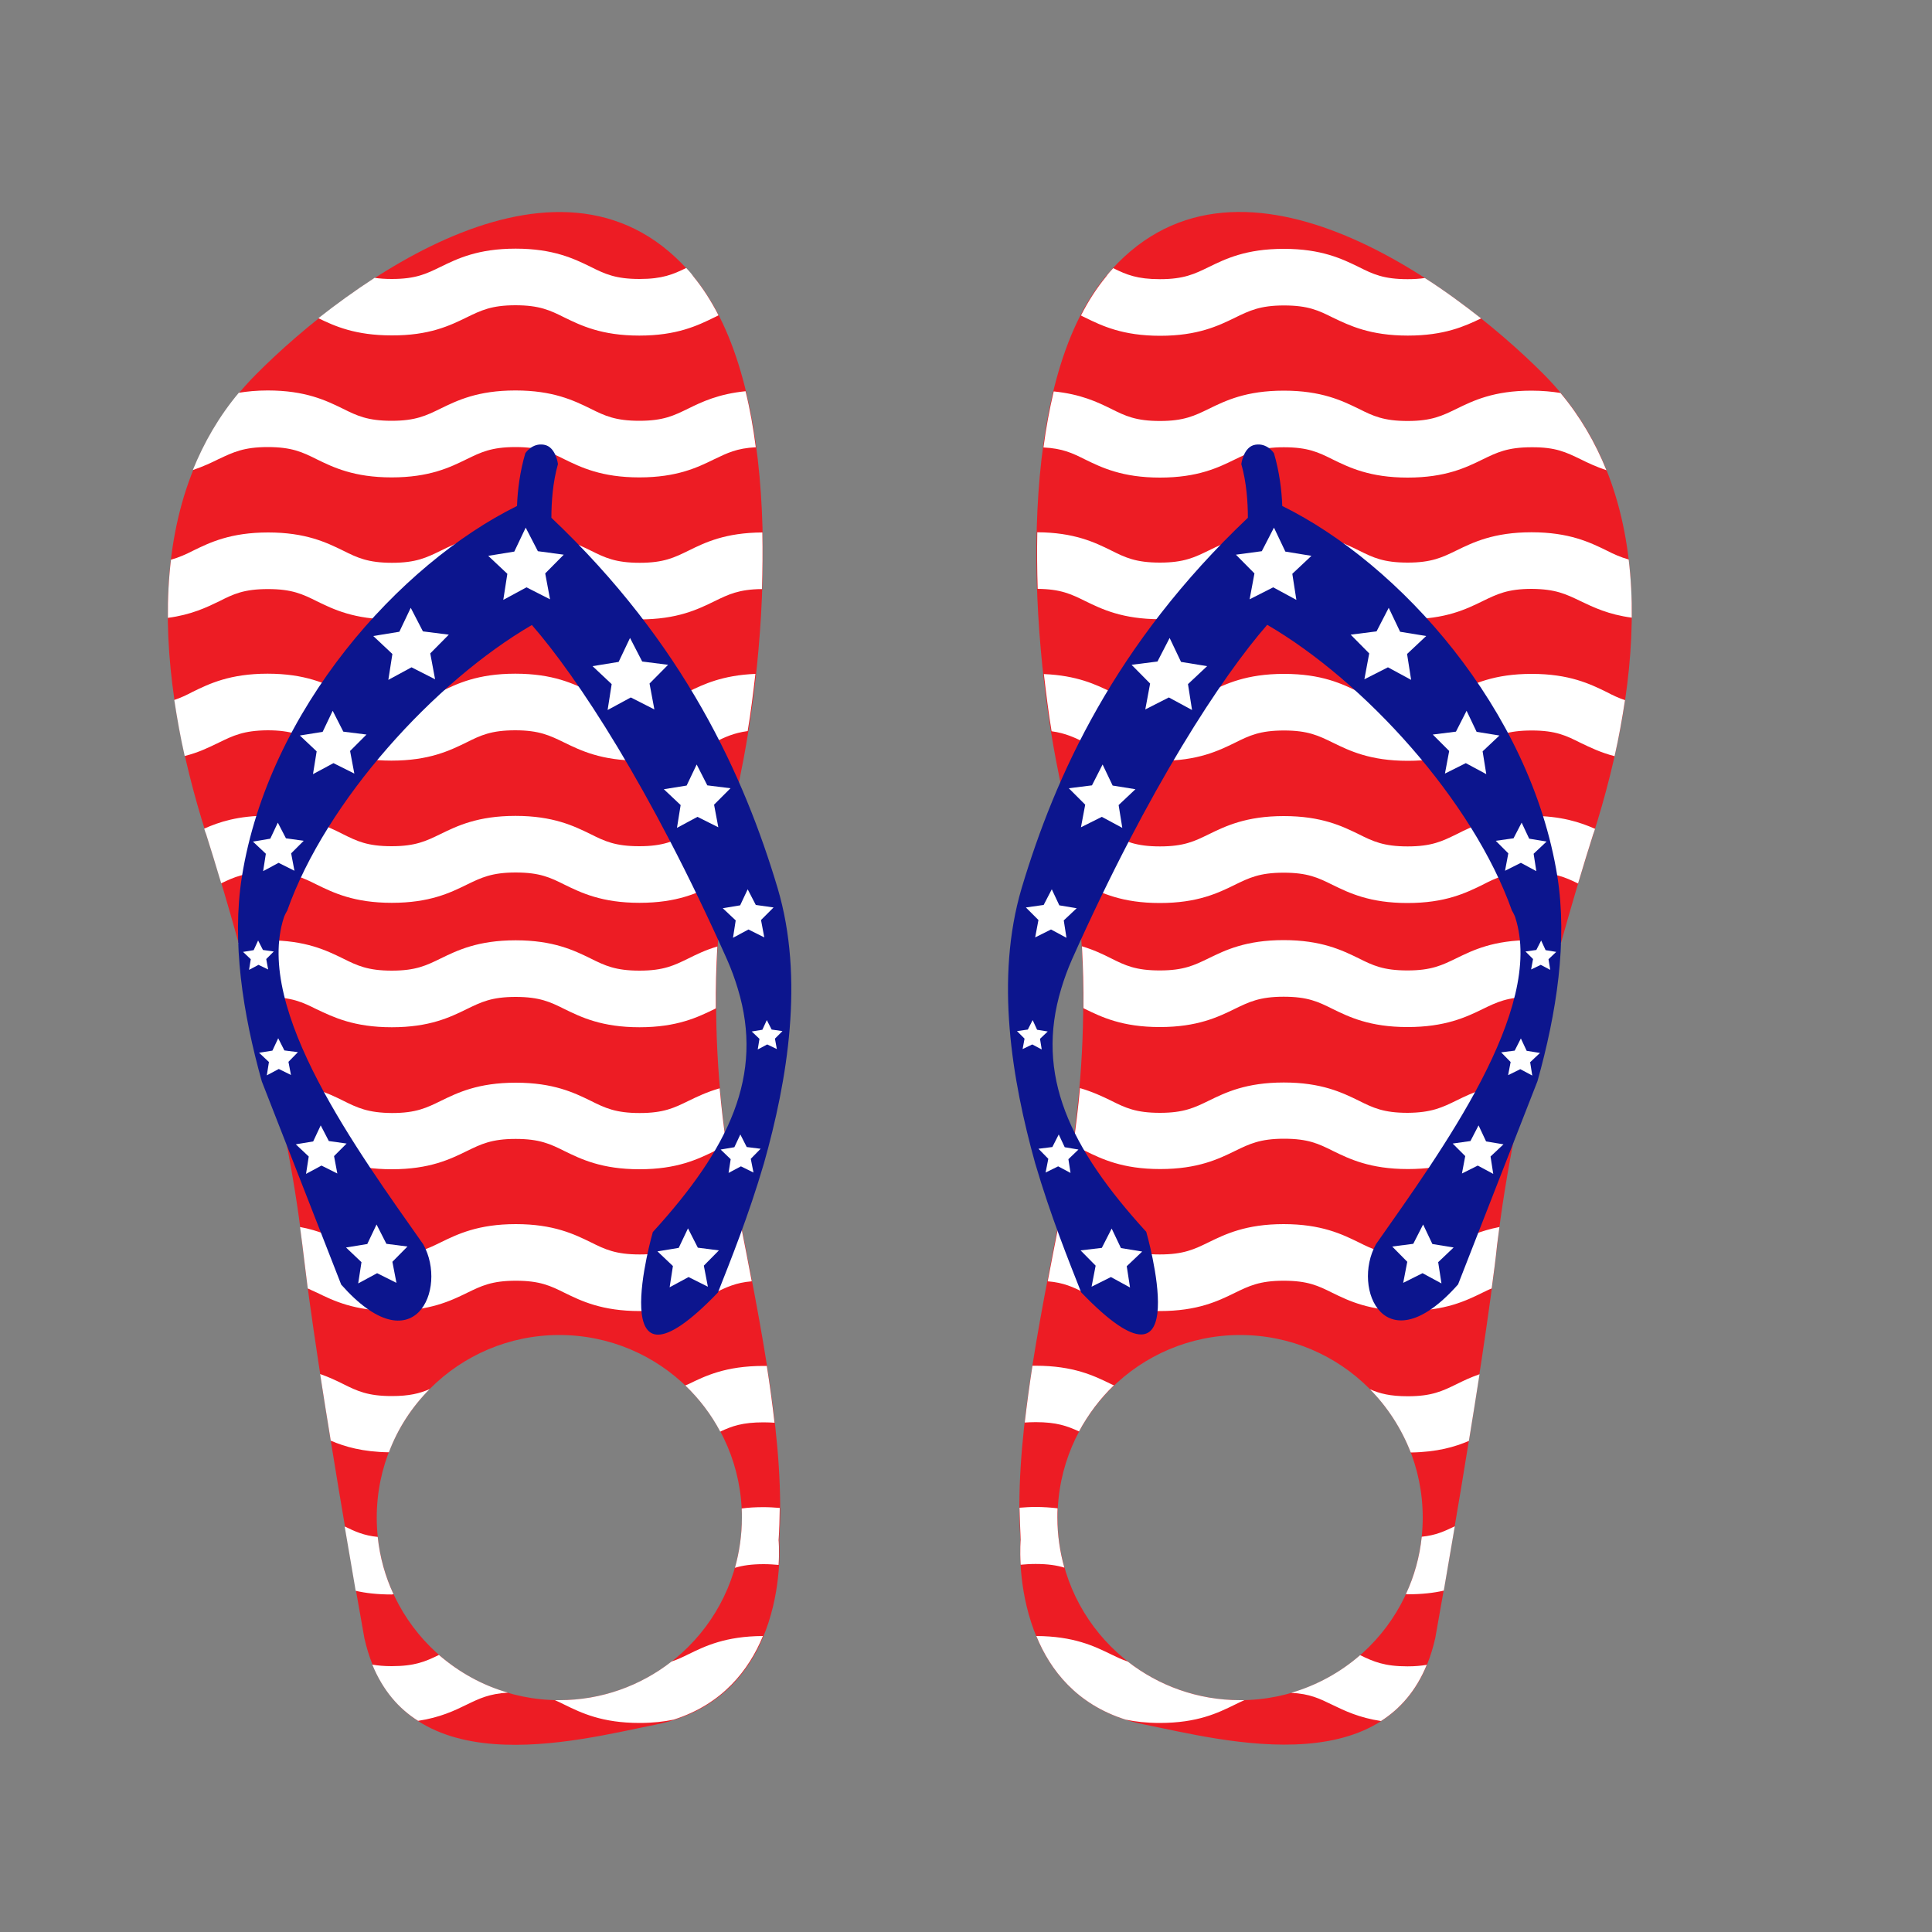
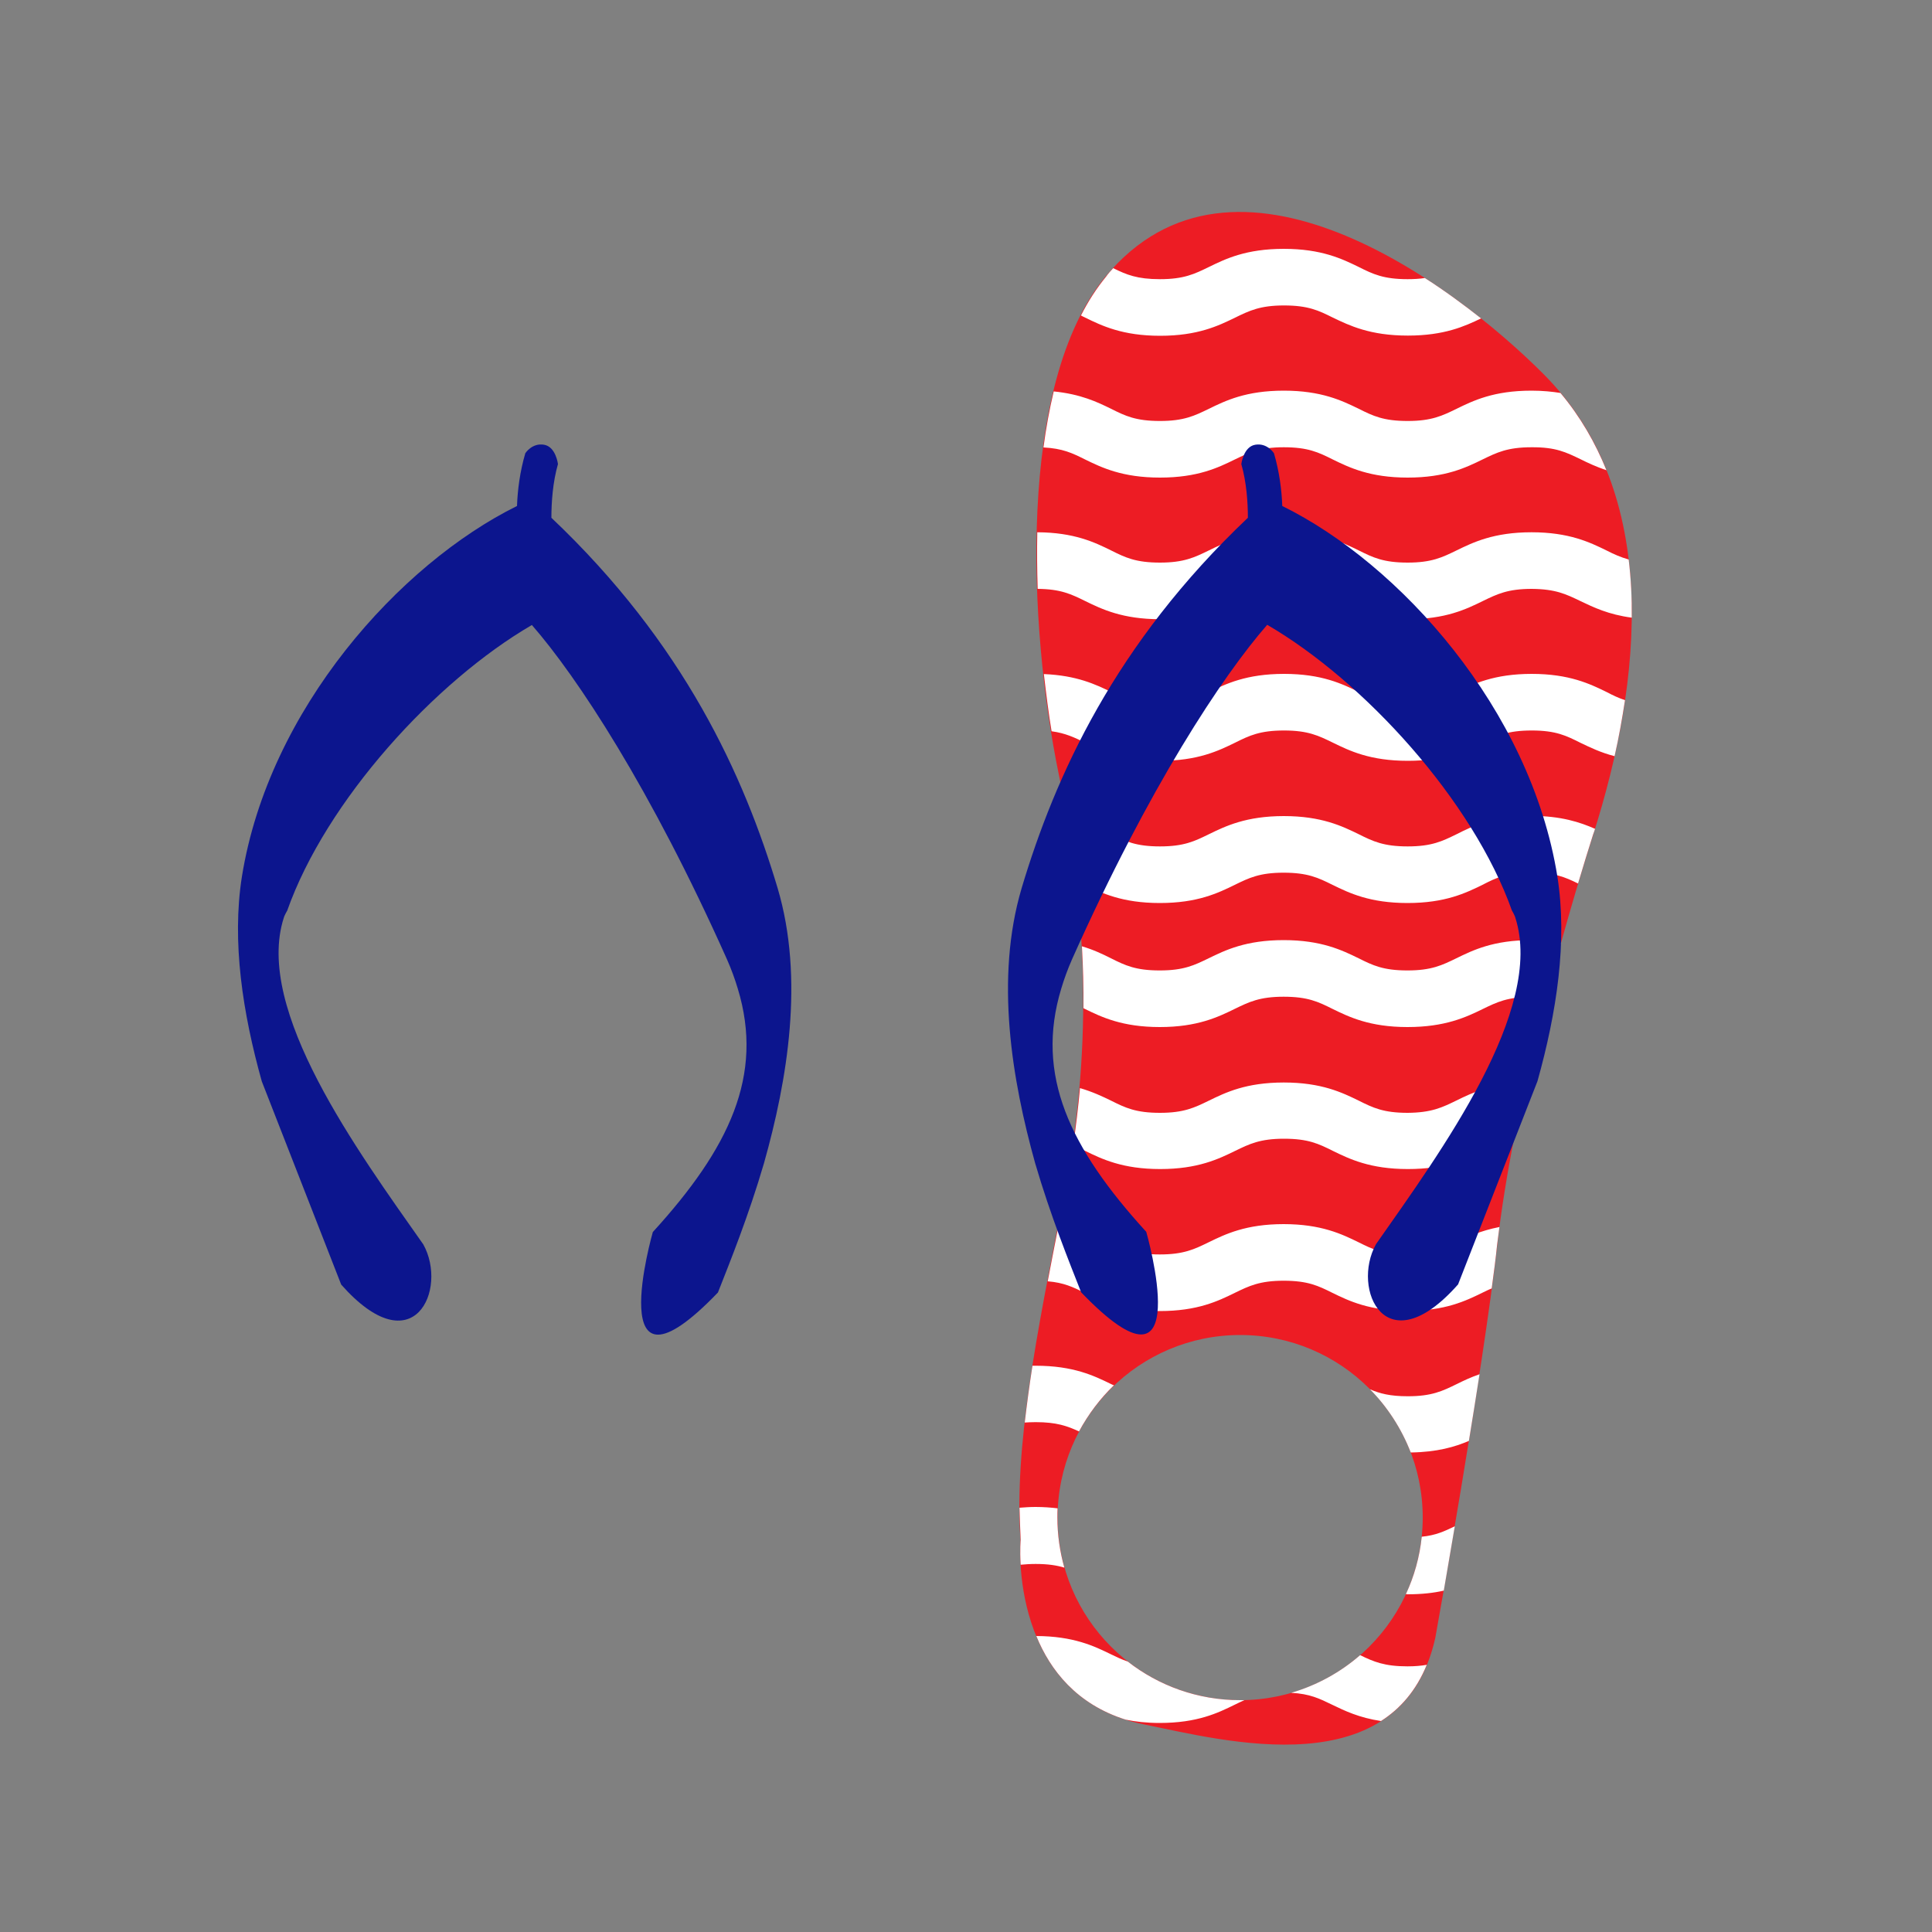
<svg xmlns="http://www.w3.org/2000/svg" version="1.1" id="Layer_1" x="0px" y="0px" width="1000px" height="1000px" viewBox="0 0 1000 1000" style="enable-background:new 0 0 1000 1000;" xml:space="preserve">
  <rect x="0" y="0" width="1000" height="1000" fill="#808080" stroke="none" />
  <style type="text/css">
	.st0{fill:#ED1C24;}
	.st1{fill:#FFFFFF;}
	.st2{fill:#0C158E;}
</style>
  <g>
    <g>
-       <path class="st0" d="M380.7,619.4c-14.5-73-13-142.3,2.6-218.6c15.7-76.5,21.8-201.9-24.2-257.5C292.8,63,180,145.9,132.5,193.8    c-61.6,61.8-50.9,159.1-25.7,238.1c14.6,45.7,41.6,140.2,49.7,212.4c7.6,67.4,32.1,203.6,32.1,203.6    c17.6,78.5,110.7,52.7,150.6,44.8c70.8-14,64.1-95.4,64.1-95.4C406.4,748.4,395.1,692,380.7,619.4z M289.5,880    c-52.2,0-94.5-42.3-94.5-94.5s42.3-94.5,94.5-94.5s94.5,42.3,94.5,94.5S341.7,880,289.5,880z" />
-       <path class="st1" d="M113.2,384.4c-4.8,2.3-10.3,5.1-17.6,6.9c-2.2-9.6-3.9-19.3-5.4-29c3.3-1.1,6.3-2.5,9.5-4.2    c8.6-4.2,19.3-9.4,38.8-9.4s30.2,5.2,38.8,9.4c7.4,3.6,12.9,6.3,25.3,6.3c12.5,0,17.9-2.6,25.3-6.3c8.6-4.2,19.3-9.4,38.8-9.4    c19.6,0,30.2,5.2,38.8,9.4c7.4,3.6,12.9,6.3,25.3,6.3c12.5,0,17.9-2.6,25.3-6.3c8-3.9,17.8-8.6,34.9-9.3    c-1.2,10.3-2.4,20.1-4,29.6c-7.3,1-11.7,3.1-17.4,5.9c-8.6,4.2-19.3,9.4-38.8,9.4s-30.2-5.2-38.8-9.4c-7.4-3.6-12.9-6.3-25.3-6.3    c-12.5,0-17.9,2.6-25.3,6.3c-8.6,4.2-19.3,9.4-38.8,9.4c-19.6,0-30.2-5.2-38.8-9.4c-7.4-3.6-12.9-6.3-25.3-6.3    C126,378.1,120.6,380.8,113.2,384.4z M164,457.9c8.6,4.2,19.3,9.4,38.8,9.4c19.6,0,30.2-5.2,38.8-9.4c7.4-3.6,12.9-6.3,25.3-6.3    c12.5,0,17.9,2.6,25.3,6.3c8.6,4.2,19.3,9.4,38.8,9.4c19.6,0,30.2-5.2,38.8-9.4c1.5-0.7,2.9-1.5,4.3-2.1    c1.3-10.6,2.7-21.3,4.6-32.1c-9.9,1.9-16.6,5.1-22.5,8c-7.4,3.6-12.9,6.3-25.3,6.3c-12.5,0-17.9-2.6-25.3-6.3    c-8.6-4.2-19.3-9.4-38.8-9.4s-30.2,5.2-38.8,9.4c-7.4,3.6-12.9,6.3-25.3,6.3c-12.5,0-17.9-2.6-25.3-6.3    c-8.5-4.3-19.2-9.5-38.7-9.5c-15.4,0-25.2,3.2-33,6.7c0.3,1,0.6,2,1,2.9c2.3,7.3,5,15.9,7.8,25.4c6.8-3.3,12.4-5.7,24.2-5.7    C151.2,451.6,156.6,454.2,164,457.9z M138.7,304.9c12.4,0,17.9,2.6,25.3,6.3c8.6,4.2,19.3,9.4,38.8,9.4c19.6,0,30.2-5.2,38.8-9.4    c7.4-3.6,12.8-6.3,25.3-6.3c12.4,0,17.9,2.6,25.3,6.3c8.6,4.2,19.3,9.4,38.8,9.4c19.6,0,30.2-5.2,38.8-9.4    c7.2-3.5,12.6-6.2,24.6-6.3c0.3-9.8,0.4-19.6,0.2-29.3c-19.2,0.1-29.7,5.2-38.2,9.4c-7.4,3.6-12.8,6.3-25.3,6.3    c-12.4,0-17.9-2.6-25.3-6.3c-8.6-4.2-19.3-9.4-38.8-9.4c-19.6,0-30.2,5.2-38.8,9.4c-7.4,3.6-12.8,6.3-25.3,6.3    c-12.4,0-17.9-2.6-25.3-6.3c-8.6-4.2-19.3-9.4-38.8-9.4s-30.2,5.2-38.8,9.4c-3.9,2-7.3,3.5-11.5,4.7c-1.2,9.9-1.7,20-1.6,30.1    c12.1-1.6,20-5.4,26.6-8.6C120.8,307.5,126.2,304.9,138.7,304.9z M138.6,231.4c12.4,0,17.9,2.6,25.3,6.3    c8.6,4.2,19.3,9.4,38.8,9.4c19.6,0,30.2-5.2,38.8-9.4c7.4-3.6,12.8-6.3,25.3-6.3c12.4,0,17.9,2.6,25.3,6.3    c8.6,4.2,19.3,9.4,38.8,9.4c19.6,0,30.2-5.2,38.8-9.4c6.7-3.2,11.6-5.7,21.5-6.2c-1.3-10-3-19.7-5.3-29c-14,1.4-22.6,5.5-29.7,9    c-7.4,3.6-12.8,6.3-25.3,6.3c-12.4,0-17.9-2.6-25.3-6.3c-8.6-4.2-19.3-9.4-38.8-9.4c-19.6,0-30.2,5.2-38.8,9.4    c-7.4,3.6-12.8,6.3-25.3,6.3c-12.4,0-17.9-2.6-25.3-6.3c-8.6-4.2-19.3-9.4-38.8-9.4c-5.7,0-10.7,0.5-15,1.2    c-10.3,12.3-18,25.7-23.8,40c5.3-1.8,9.6-3.8,13.4-5.7C120.7,234.1,126.1,231.4,138.6,231.4z M241.5,164.3    c7.4-3.6,12.8-6.3,25.3-6.3c12.4,0,17.9,2.6,25.3,6.3c8.6,4.2,19.3,9.4,38.8,9.4s30.2-5.2,38.8-9.4c0.8-0.4,1.5-0.7,2.2-1.1    c-3.8-7.4-8.1-14.1-13-20.1c-1.1-1.6-2.4-3-3.7-4.4c-6.8,3.3-12.3,5.7-24.2,5.7c-12.4,0-17.9-2.6-25.3-6.3    c-8.6-4.2-19.3-9.4-38.8-9.4c-19.6,0-30.2,5.2-38.8,9.4c-7.4,3.6-12.8,6.3-25.3,6.3c-3.4,0-6.3-0.2-8.9-0.6    c-10.3,6.7-20.1,13.8-29.1,20.9c8.4,4.1,19.1,8.9,37.9,8.9C222.2,173.7,232.9,168.5,241.5,164.3z M354.7,717.1    c7.2,6.9,13.4,15,18.1,23.9c6.1-2.9,11.6-4.8,22.4-4.8c2.1,0,4,0.1,5.7,0.2c-1.1-9.5-2.4-19.3-4-29.4c-0.6,0-1.1,0-1.7,0    c-19.6,0-30.2,5.2-38.8,9.4C355.9,716.6,355.3,716.9,354.7,717.1z M202.8,531.7c19.6,0,30.2-5.2,38.8-9.4    c7.4-3.6,12.8-6.3,25.3-6.3c12.4,0,17.9,2.6,25.3,6.3c8.6,4.2,19.3,9.4,38.8,9.4s30.2-5.2,38.8-9.4c0.2-0.1,0.5-0.2,0.7-0.4    c-0.1-10.6,0.2-21.2,0.8-32c-6.1,1.8-10.8,4.1-15,6.2c-7.4,3.6-12.8,6.3-25.3,6.3c-12.4,0-17.9-2.6-25.3-6.3    c-8.6-4.2-19.3-9.4-38.8-9.4s-30.2,5.2-38.8,9.4c-7.4,3.6-12.8,6.3-25.3,6.3c-12.4,0-17.9-2.6-25.3-6.3    c-8.6-4.2-19.3-9.4-38.8-9.4c-5.8,0.1-10.9,0.5-15.3,1.3c2.5,9.1,5.1,18.6,7.6,28.5c2.2-0.3,4.7-0.4,7.6-0.4    c12.4,0,17.9,2.6,25.3,6.3C172.6,526.5,183.2,531.7,202.8,531.7z M227.2,856.6c-7,3.4-12.5,5.8-24.5,5.8c-3.9,0-7.1-0.3-10-0.8    c5.5,13.4,13.7,22.8,23.7,29.1c11.3-1.7,18.9-5.3,25.2-8.4c6.6-3.2,11.6-5.6,21.3-6.2C249.6,872.3,237.5,865.5,227.2,856.6z     M202.8,605.2c19.6,0,30.2-5.2,38.8-9.4c7.4-3.6,12.8-6.3,25.3-6.3c12.4,0,17.9,2.6,25.3,6.3c8.6,4.2,19.3,9.4,38.8,9.4    s30.2-5.2,38.8-9.4c2.2-1.1,4.1-2,6.2-2.8c-1.5-10-2.6-19.9-3.5-29.7c-6.6,1.9-11.6,4.3-16.1,6.5c-7.4,3.6-12.8,6.3-25.3,6.3    c-12.4,0-17.9-2.6-25.3-6.3c-8.6-4.2-19.3-9.4-38.8-9.4c-19.6,0-30.2,5.2-38.8,9.4c-7.4,3.6-12.8,6.3-25.3,6.3    c-12.4-0.1-17.9-2.7-25.3-6.4c-8.1-4-18.2-8.8-35.9-9.3c2.2,10,4.3,20,6.3,29.8c6.6,1,10.9,3,16.1,5.7    C172.6,600,183.2,605.2,202.8,605.2z M203.7,825.2c-4.3-9.2-7.1-19.2-8.2-29.7c-7.2-0.7-11.7-2.8-17.1-5.4    c2.2,12.6,4.1,24.1,5.7,33.3c5.2,1.2,11.3,1.9,18.7,1.9C203.1,825.2,203.4,825.2,203.7,825.2z M403.6,780.5    c-2.6-0.2-5.4-0.4-8.3-0.4c-4.2,0-8,0.2-11.4,0.7c0.1,1.6,0.1,3.2,0.1,4.8c0,9-1.3,17.7-3.6,25.9c3.9-1.2,8.5-1.9,14.9-1.9    c2.9,0,5.5,0.2,7.7,0.4c0.5-7.8,0-12.8,0-12.8C403.4,791.6,403.5,786.1,403.6,780.5z M347.6,860c-16,12.5-36.2,20-58.1,20    c-0.8,0-1.5,0-2.3,0c1.7,0.7,3.3,1.5,5.1,2.4c8.6,4.2,19.3,9.4,38.8,9.4c6.8,0,12.6-0.7,17.5-1.7c25.3-8,39-25.6,46.3-43.3    c-19.4,0.1-29.9,5.2-38.5,9.4C353.4,857.7,350.6,859,347.6,860z M241.7,669.2c7.4-3.6,12.8-6.3,25.3-6.3c12.4,0,17.9,2.6,25.3,6.3    c8.6,4.2,19.3,9.4,38.8,9.4c19.6,0,30.2-5.2,38.8-9.4c6.1-2.9,10.8-5.3,19.2-6c-1.8-9.3-3.6-19-5.6-28.9    c-12.4,1.6-20.3,5.4-27.1,8.7c-7.4,3.6-12.8,6.3-25.3,6.3c-12.4,0-17.9-2.6-25.3-6.3c-8.6-4.2-19.3-9.4-38.8-9.4    s-30.2,5.2-38.8,9.4c-7.4,3.6-12.8,6.3-25.3,6.3c-12.4,0-17.9-2.6-25.3-6.3c-5.8-2.8-12.5-6.1-22.3-7.9c0.4,3.1,0.8,6.2,1.2,9.2    c0.8,6.8,1.8,14.5,2.8,22.6c1.6,0.7,3.1,1.5,4.8,2.2c8.6,4.2,19.3,9.4,38.8,9.4C222.4,678.5,233.1,673.4,241.7,669.2z M222.4,719    c-5.1,2.2-10.5,3.6-19.6,3.6c-12.4,0-17.9-2.6-25.3-6.3c-3.4-1.7-7.2-3.5-11.8-5.1c1.8,11.4,3.6,23.1,5.5,34.5    c7.3,3.1,16.4,5.8,30.1,6C205.9,739.4,213.2,728.2,222.4,719z" />
      <path class="st2" d="M402.5,459.7c-17.4-58.2-48.3-126.5-117.1-191.7c0-8,0.7-18.4,3.4-27.8c0,0-1.1-9-7.2-10    c-6.2-1.1-9.7,4.4-9.7,4.4l0,0c-2.8,9.5-4,19.1-4.3,27.3C206.9,291.9,139.1,367,125.2,453.8c-5.3,33.6,0.4,70.5,10.3,105.9    c0-0.2,0,0.2,0,0l41.1,105.2c37.5,42.4,55.4,2.4,42.5-20.8C185.3,596,131.5,522.7,146.9,475c0.1-0.3,0.1-0.4,0.2-0.6    c0.4-0.9,0.8-1.8,1.3-2.6c0-0.1,0.1-0.2,0.2-0.3c20.1-57,76.5-118.8,126.7-148c23.3,26.7,61.3,84.2,101,173.1    c2.3,5.2,4.1,10.2,5.6,15.2l0,0c13.6,44.8-4.4,82.5-44,125.9c0,0-27.2,94.6,33.7,31.3c6.3-16,15.8-39.5,23.8-66.8l0,0    C407.6,559,416.4,506.6,402.5,459.7z" />
-       <path class="st1" d="M291.8,287.1l-9.6,9.7l2.5,13.4l-12.2-6.2l-12,6.5l2.1-13.5l-9.9-9.3l13.5-2.2l5.9-12.4l6.3,12.2L291.8,287.1    z M232.3,328.5l-9.6,9.7l2.5,13.4l-12.2-6.2l-12,6.5l2.1-13.4l-9.9-9.3l13.5-2.2l5.9-12.4l6.3,12.2L232.3,328.5z M345.8,344.1    l-9.6,9.7l2.5,13.4l-12.2-6.2l-12,6.5l2.1-13.4l-9.9-9.3l13.5-2.2l5.9-12.4l6.3,12.2L345.8,344.1z M189.7,380.2l-8.5,8.5l2.2,11.7    l-10.8-5.4l-10.6,5.7l1.9-11.8l-8.7-8.2l11.8-1.9l5.2-10.9l5.5,10.8L189.7,380.2z M378.1,408l-8.5,8.5l2.2,11.7l-10.8-5.4    l-10.6,5.7l1.9-11.8l-8.7-8.2l11.8-1.9l5.2-10.9l5.5,10.8L378.1,408z M157.2,435.2l-6.5,6.5l1.7,9l-8.2-4.1l-8,4.3l1.4-9l-6.7-6.3    l9-1.5l3.9-8.3l4.2,8.1L157.2,435.2z M400.4,469.7l-6.5,6.5l1.7,9l-8.2-4.1l-8,4.3l1.4-9l-6.7-6.3l9-1.5l3.9-8.3l4.2,8.1    L400.4,469.7z M179.4,591.9l-6.5,6.5l1.7,9l-8.2-4.1l-8,4.3l1.4-9l-6.7-6.3l9-1.5l3.9-8.3l4.2,8.1L179.4,591.9z M393.7,594.6    l-5.1,5.2l1.4,7.1l-6.5-3.2l-6.4,3.4l1.1-7.1l-5.2-5l7.1-1.2l3.1-6.6l3.3,6.5L393.7,594.6z M210.9,645.2l-7.8,7.9l2.1,10.9l-10-5    l-9.8,5.3l1.7-11l-8-7.6l11-1.8l4.8-10.1l5.1,10L210.9,645.2z M372.1,647.2l-7.8,7.9l2.1,10.9l-10-5l-9.8,5.3l1.7-11l-8-7.6    l11-1.8l4.8-10.1l5.1,10L372.1,647.2z M154.2,544.6l-4.9,5l1.3,6.8l-6.3-3.1l-6.2,3.3l1.1-6.9l-5.1-4.8l6.9-1.1l3-6.4l3.2,6.3    L154.2,544.6z M141.7,492.5l-3.9,3.9l1,5.4l-5-2.4l-4.9,2.6l0.9-5.5l-4-3.8l5.5-0.9l2.3-5l2.5,4.9L141.7,492.5z M405,533.7    l-3.9,3.9l1,5.4l-5-2.4l-4.9,2.6l0.9-5.5l-4-3.8l5.5-0.9l2.3-5l2.5,4.9L405,533.7z" />
    </g>
    <g>
      <path class="st0" d="M528.2,797.2c0,0-6.7,81.4,64.1,95.4c39.9,7.9,133,33.7,150.6-44.8c0,0,24.5-136.2,32.1-203.6    c8.1-72.2,35.1-166.7,49.7-212.4c25.1-78.9,35.9-176.3-25.7-238.1C751.4,145.9,638.6,63,572.2,143.2    c-46,55.7-39.9,181.1-24.2,257.5c15.7,76.3,17.1,145.6,2.6,218.6C536.3,692,524.9,748.4,528.2,797.2z M547.4,785.5    c0-52.2,42.3-94.5,94.5-94.5s94.5,42.3,94.5,94.5S694.1,880,641.9,880S547.4,837.7,547.4,785.5z" />
      <path class="st1" d="M792.8,378.1c-12.4,0-17.9,2.6-25.3,6.3c-8.6,4.2-19.3,9.4-38.8,9.4c-19.6,0-30.2-5.2-38.8-9.4    c-7.4-3.6-12.8-6.3-25.3-6.3c-12.4,0-17.9,2.6-25.3,6.3c-8.6,4.2-19.3,9.4-38.8,9.4s-30.2-5.2-38.8-9.4    c-5.7-2.7-10.1-4.9-17.4-5.9c-1.6-9.5-2.8-19.4-4-29.6c17.1,0.7,26.9,5.4,34.9,9.3c7.4,3.6,12.8,6.3,25.3,6.3    c12.4,0,17.9-2.6,25.3-6.3c8.6-4.2,19.3-9.4,38.8-9.4c19.6,0,30.2,5.2,38.8,9.4c7.4,3.6,12.8,6.3,25.3,6.3    c12.4,0,17.9-2.6,25.3-6.3c8.6-4.2,19.3-9.4,38.8-9.4s30.2,5.2,38.8,9.4c3.2,1.7,6.2,3.1,9.5,4.2c-1.5,9.7-3.2,19.4-5.4,29    c-7.3-1.9-12.8-4.6-17.6-6.9C810.7,380.8,805.4,378.1,792.8,378.1z M792.6,451.6c11.7,0,17.3,2.3,24.2,5.7    c2.8-9.5,5.5-18.1,7.8-25.4c0.4-1,0.7-2,1-2.9c-7.7-3.4-17.6-6.7-33-6.7c-19.6,0-30.2,5.2-38.7,9.5c-7.4,3.6-12.8,6.3-25.3,6.3    c-12.4,0-17.9-2.6-25.3-6.3c-8.6-4.2-19.3-9.4-38.8-9.4s-30.2,5.2-38.8,9.4c-7.4,3.6-12.8,6.3-25.3,6.3c-12.4,0-17.9-2.6-25.3-6.3    c-5.9-2.9-12.6-6.2-22.5-8c1.9,10.8,3.3,21.5,4.6,32.1c1.4,0.6,2.8,1.4,4.3,2.1c8.6,4.2,19.3,9.4,38.8,9.4    c19.6,0,30.2-5.2,38.8-9.4c7.4-3.6,12.8-6.3,25.3-6.3c12.4,0,17.9,2.6,25.3,6.3c8.6,4.2,19.3,9.4,38.8,9.4    c19.6,0,30.2-5.2,38.8-9.4C774.7,454.2,780.1,451.6,792.6,451.6z M818,311.1c6.7,3.2,14.5,7,26.6,8.6c0.1-10.2-0.4-20.2-1.6-30.1    c-4.2-1.2-7.6-2.7-11.5-4.7c-8.6-4.2-19.3-9.4-38.8-9.4s-30.2,5.2-38.8,9.4c-7.4,3.6-12.9,6.3-25.3,6.3c-12.5,0-17.9-2.6-25.3-6.3    c-8.6-4.2-19.3-9.4-38.8-9.4c-19.6,0-30.2,5.2-38.8,9.4c-7.4,3.6-12.9,6.3-25.3,6.3c-12.5,0-17.9-2.6-25.3-6.3    c-8.5-4.2-19.1-9.3-38.2-9.4c-0.2,9.8-0.1,19.6,0.2,29.3c11.9,0.1,17.3,2.7,24.6,6.3c8.6,4.2,19.3,9.4,38.8,9.4    c19.6,0,30.2-5.2,38.8-9.4c7.4-3.6,12.9-6.3,25.3-6.3c12.5,0,17.9,2.6,25.3,6.3c8.6,4.2,19.3,9.4,38.8,9.4    c19.6,0,30.2-5.2,38.8-9.4c7.4-3.6,12.9-6.3,25.3-6.3C805.2,304.9,810.5,307.5,818,311.1z M818.1,237.7c3.8,1.9,8.1,3.9,13.4,5.7    c-5.8-14.3-13.5-27.7-23.8-40c-4.3-0.7-9.3-1.2-15-1.2c-19.6,0-30.2,5.2-38.8,9.4c-7.4,3.6-12.9,6.3-25.3,6.3    c-12.5,0-17.9-2.6-25.3-6.3c-8.6-4.2-19.3-9.4-38.8-9.4c-19.6,0-30.2,5.2-38.8,9.4c-7.4,3.6-12.9,6.3-25.3,6.3    c-12.5,0-17.9-2.6-25.3-6.3c-7.1-3.5-15.7-7.6-29.7-9c-2.2,9.3-4,19-5.3,29c9.9,0.5,14.9,2.9,21.5,6.2c8.6,4.2,19.3,9.4,38.8,9.4    c19.6,0,30.2-5.2,38.8-9.4c7.4-3.6,12.9-6.3,25.3-6.3c12.5,0,17.9,2.6,25.3,6.3c8.6,4.2,19.3,9.4,38.8,9.4    c19.6,0,30.2-5.2,38.8-9.4c7.4-3.6,12.9-6.3,25.3-6.3C805.3,231.4,810.6,234.1,818.1,237.7z M728.7,173.7    c18.8,0,29.4-4.8,37.9-8.9c-9-7.1-18.8-14.3-29.1-20.9c-2.6,0.4-5.5,0.6-8.9,0.6c-12.5,0-17.9-2.6-25.3-6.3    c-8.6-4.2-19.3-9.4-38.8-9.4c-19.6,0-30.2,5.2-38.8,9.4c-7.4,3.6-12.9,6.3-25.3,6.3c-11.8,0-17.3-2.3-24.2-5.7    c-1.3,1.4-2.6,2.8-3.7,4.4c-4.9,6-9.2,12.6-13,20.1c0.7,0.4,1.4,0.7,2.2,1.1c8.6,4.2,19.3,9.4,38.8,9.4s30.2-5.2,38.8-9.4    c7.4-3.6,12.9-6.3,25.3-6.3c12.5,0,17.9,2.6,25.3,6.3C698.5,168.5,709.1,173.7,728.7,173.7z M574.9,716.3    c-8.6-4.2-19.3-9.4-38.8-9.4c-0.6,0-1.1,0-1.7,0c-1.6,10.2-2.9,20-4,29.4c1.7-0.1,3.6-0.2,5.7-0.2c10.8,0,16.3,2,22.4,4.8    c4.8-8.9,10.9-17,18.1-23.9C576.1,716.9,575.5,716.6,574.9,716.3z M767.4,522.3c7.4-3.6,12.9-6.3,25.3-6.3c2.9,0,5.4,0.1,7.6,0.4    c2.5-9.9,5.1-19.4,7.6-28.5c-4.4-0.8-9.5-1.2-15.3-1.3c-19.6,0-30.2,5.2-38.8,9.4c-7.4,3.6-12.9,6.3-25.3,6.3    c-12.5,0-17.9-2.6-25.3-6.3c-8.6-4.2-19.3-9.4-38.8-9.4s-30.2,5.2-38.8,9.4c-7.4,3.6-12.9,6.3-25.3,6.3c-12.5,0-17.9-2.6-25.3-6.3    c-4.2-2.1-8.9-4.4-15-6.2c0.6,10.8,0.9,21.4,0.8,32c0.2,0.2,0.5,0.3,0.7,0.4c8.6,4.2,19.3,9.4,38.8,9.4s30.2-5.2,38.8-9.4    c7.4-3.6,12.9-6.3,25.3-6.3c12.5,0,17.9,2.6,25.3,6.3c8.6,4.2,19.3,9.4,38.8,9.4S758.8,526.5,767.4,522.3z M668.3,876.2    c9.7,0.5,14.7,3,21.3,6.2c6.4,3.1,13.9,6.7,25.2,8.4c10-6.4,18.2-15.7,23.7-29.1c-2.8,0.5-6.1,0.8-10,0.8    c-11.9,0-17.5-2.4-24.5-5.8C693.9,865.5,681.7,872.3,668.3,876.2z M767.4,595.8c5.3-2.6,9.6-4.7,16.1-5.7c2-9.9,4-19.9,6.3-29.8    c-17.7,0.5-27.8,5.3-35.9,9.3c-7.4,3.6-12.9,6.3-25.3,6.4c-12.5,0-17.9-2.6-25.3-6.3c-8.6-4.2-19.3-9.4-38.8-9.4    c-19.6,0-30.2,5.2-38.8,9.4c-7.4,3.6-12.9,6.3-25.3,6.3c-12.5,0-17.9-2.6-25.3-6.3c-4.5-2.2-9.6-4.6-16.1-6.5    c-0.9,9.9-2.1,19.8-3.5,29.7c2.1,0.9,4,1.8,6.2,2.8c8.6,4.2,19.3,9.4,38.8,9.4s30.2-5.2,38.8-9.4c7.4-3.6,12.9-6.3,25.3-6.3    c12.5,0,17.9,2.6,25.3,6.3c8.6,4.2,19.3,9.4,38.8,9.4S758.8,600,767.4,595.8z M728.6,825.2c7.3,0,13.5-0.7,18.7-1.9    c1.6-9.2,3.5-20.6,5.7-33.3c-5.4,2.6-9.9,4.7-17.1,5.4c-1.1,10.5-3.9,20.5-8.2,29.7C728,825.2,728.3,825.2,728.6,825.2z     M528.3,797.1c0,0-0.5,5,0,12.8c2.2-0.2,4.8-0.4,7.7-0.4c6.4,0,10.9,0.7,14.9,1.9c-2.3-8.2-3.6-16.9-3.6-25.9c0-1.6,0-3.2,0.1-4.8    c-3.4-0.4-7.2-0.7-11.4-0.7c-2.9,0-5.7,0.2-8.3,0.4C527.9,786.1,528,791.6,528.3,797.1z M574.9,856.2c-8.6-4.2-19.2-9.3-38.5-9.4    c7.2,17.7,20.9,35.3,46.3,43.3c4.9,1,10.7,1.7,17.5,1.7c19.6,0,30.2-5.2,38.8-9.4c1.8-0.9,3.5-1.7,5.1-2.4c-0.7,0-1.5,0-2.3,0    c-21.9,0-42.1-7.5-58.1-20C580.7,859,578,857.7,574.9,856.2z M728.5,678.5c19.6,0,30.2-5.2,38.8-9.4c1.7-0.8,3.2-1.6,4.8-2.2    c1.1-8.1,2.1-15.7,2.8-22.6c0.4-3,0.8-6.1,1.2-9.2c-9.8,1.9-16.5,5.1-22.3,7.9c-7.4,3.6-12.9,6.3-25.3,6.3    c-12.5,0-17.9-2.6-25.3-6.3c-8.6-4.2-19.3-9.4-38.8-9.4s-30.2,5.2-38.8,9.4c-7.4,3.6-12.9,6.3-25.3,6.3c-12.5,0-17.9-2.6-25.3-6.3    c-6.7-3.3-14.7-7.1-27.1-8.7c-2,9.9-3.8,19.6-5.6,28.9c8.4,0.7,13.1,3,19.2,6c8.6,4.2,19.3,9.4,38.8,9.4c19.6,0,30.2-5.2,38.8-9.4    c7.4-3.6,12.9-6.3,25.3-6.3c12.5,0,17.9,2.6,25.3,6.3C698.3,673.4,708.9,678.5,728.5,678.5z M730.2,751.8    c13.7-0.2,22.9-2.9,30.1-6c1.9-11.4,3.7-23.1,5.5-34.5c-4.6,1.6-8.4,3.4-11.8,5.1c-7.4,3.6-12.9,6.3-25.3,6.3    c-9.2,0-14.5-1.4-19.6-3.6C718.1,728.2,725.4,739.4,730.2,751.8z" />
      <path class="st2" d="M528.8,459.7c17.4-58.2,48.3-126.5,117.1-191.7c0-8-0.7-18.4-3.4-27.8c0,0,1.1-9,7.2-10    c6.2-1.1,9.7,4.4,9.7,4.4l0,0c2.8,9.5,4,19.1,4.3,27.3c60.7,29.9,128.5,105.1,142.4,191.8c5.3,33.6-0.4,70.5-10.3,105.9    c0-0.2,0,0.2,0,0l-41.1,105.2c-37.5,42.4-55.4,2.4-42.5-20.8c33.7-48.1,87.5-121.4,72.1-169.1c-0.1-0.3-0.1-0.4-0.2-0.6    c-0.4-0.9-0.8-1.8-1.3-2.6c0-0.1-0.1-0.2-0.2-0.3c-20.2-57-76.5-118.8-126.7-148c-23.3,26.7-61.3,84.2-101,173.1    c-2.3,5.2-4.1,10.2-5.6,15.2l0,0c-13.6,44.8,4.4,82.5,44,125.9c0,0,27.2,94.6-33.7,31.3c-6.3-16-15.8-39.5-23.8-66.8l0,0    C523.8,559,514.9,506.6,528.8,459.7z" />
-       <path class="st1" d="M653.1,285.3l6.3-12.2l5.9,12.4l13.5,2.2l-9.9,9.3l2.1,13.5l-12-6.5l-12.2,6.2l2.5-13.4l-9.6-9.7L653.1,285.3    z M712.5,326.8l6.3-12.2l5.9,12.4l13.5,2.2l-9.9,9.3l2.1,13.4l-12-6.5l-12.2,6.2l2.5-13.4l-9.6-9.7L712.5,326.8z M599.1,342.4    l6.3-12.2l5.9,12.4l13.5,2.2l-9.9,9.3l2.1,13.4l-12-6.5l-12.2,6.2l2.5-13.4l-9.6-9.7L599.1,342.4z M753.6,378.7l5.5-10.8l5.2,10.9    l11.8,1.9l-8.7,8.2l1.9,11.8l-10.6-5.7l-10.8,5.4l2.2-11.7l-8.5-8.5L753.6,378.7z M565.2,406.5l5.5-10.8l5.2,10.9l11.8,1.9    l-8.7,8.2l1.9,11.8l-10.6-5.7l-10.8,5.4l2.2-11.7l-8.5-8.5L565.2,406.5z M783.4,433.9l4.2-8.1l3.9,8.3l9,1.5l-6.7,6.3l1.4,9    l-8-4.3l-8.2,4.1l1.7-9l-6.5-6.5L783.4,433.9z M540.2,468.4l4.2-8.1l3.9,8.3l9,1.5l-6.7,6.3l1.4,9l-8-4.3l-8.2,4.1l1.7-9l-6.5-6.5    L540.2,468.4z M761.1,590.6l4.2-8.1l3.9,8.3l9,1.5l-6.7,6.3l1.4,9l-8-4.3l-8.2,4.1l1.7-9l-6.5-6.5L761.1,590.6z M544.7,593.7    l3.3-6.5l3.1,6.6l7.1,1.2l-5.2,5l1.1,7.1l-6.4-3.4l-6.5,3.2l1.4-7.1l-5.1-5.2L544.7,593.7z M731.5,643.8l5.1-10l4.8,10.1l11,1.8    l-8,7.6l1.7,11l-9.8-5.3l-10,5l2.1-10.9l-7.8-7.9L731.5,643.8z M570.3,645.9l5.1-10l4.8,10.1l11,1.8l-8,7.6l1.7,11L575,661l-10,5    l2.1-10.9l-7.8-7.9L570.3,645.9z M784,543.8l3.2-6.3l3,6.4l6.9,1.1l-5.1,4.8l1.1,6.9l-6.2-3.3l-6.3,3.1l1.3-6.8l-4.9-5L784,543.8z     M795.2,491.7l2.5-4.9l2.3,5l5.5,0.9l-4,3.8l0.9,5.5l-4.9-2.6l-5,2.4l1-5.4l-3.9-3.9L795.2,491.7z M532,532.9l2.5-4.9l2.3,5    l5.5,0.9l-4,3.8l0.9,5.5l-4.9-2.6l-5,2.4l1-5.4l-3.9-3.9L532,532.9z" />
    </g>
  </g>
</svg>